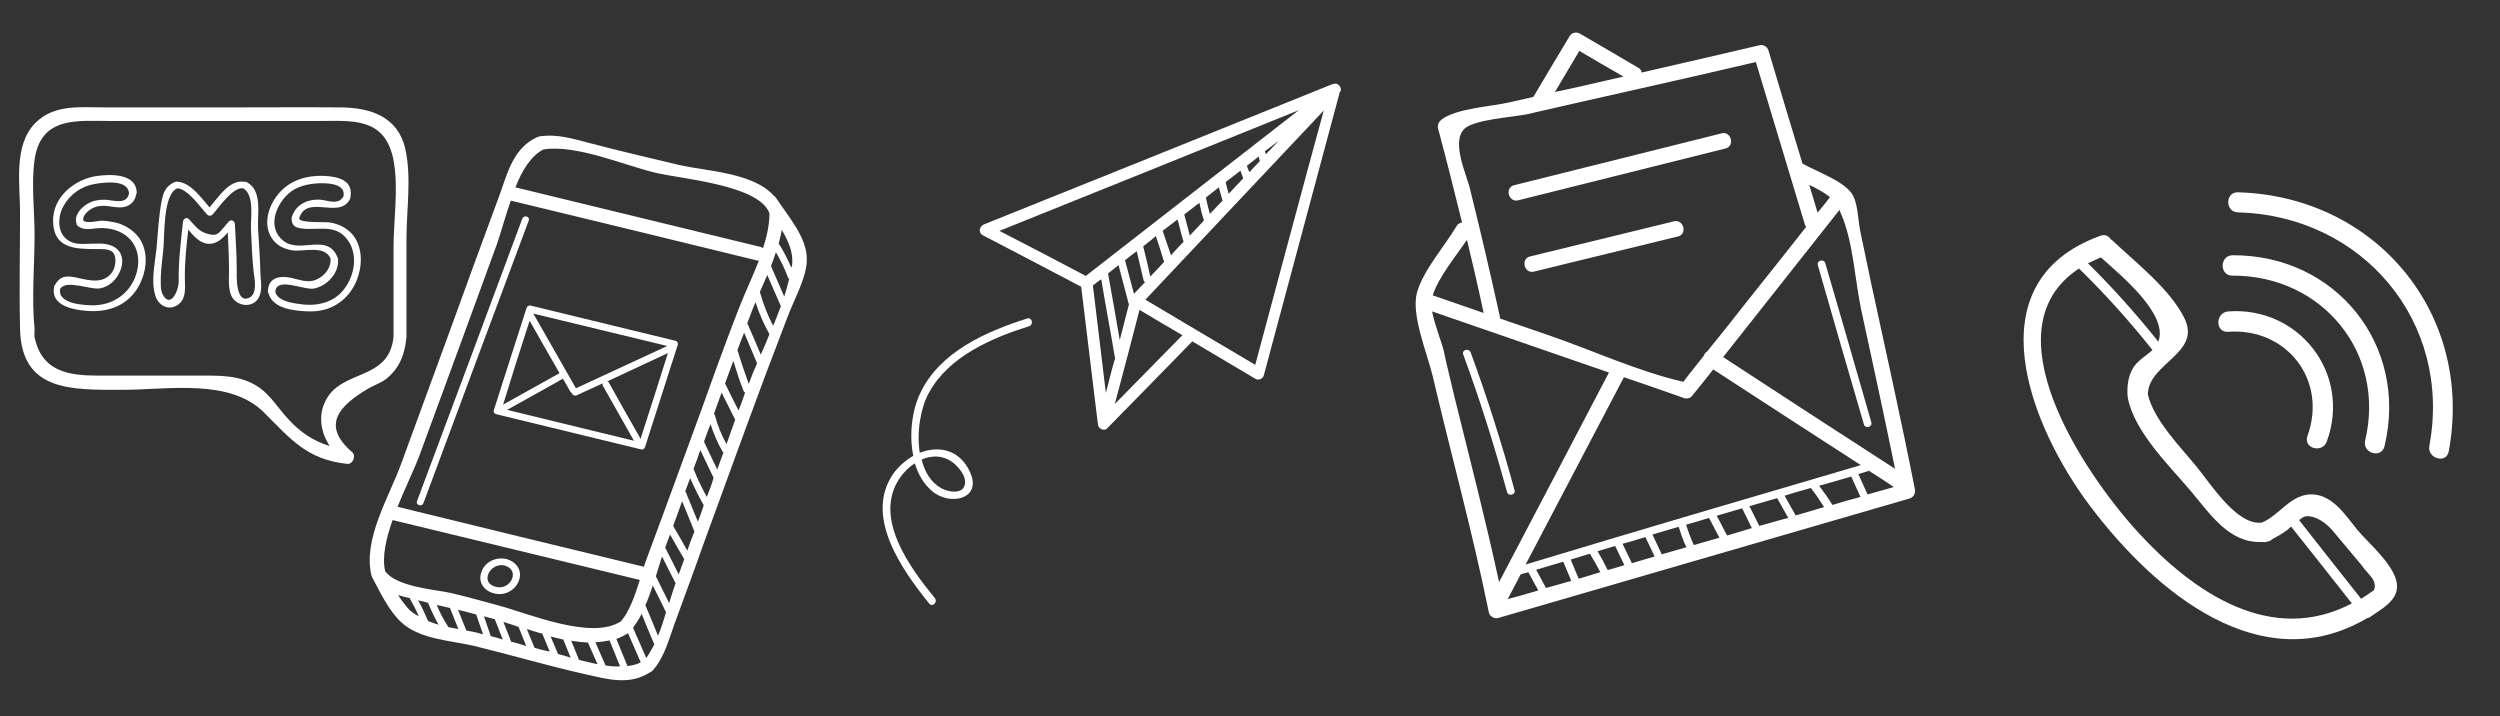
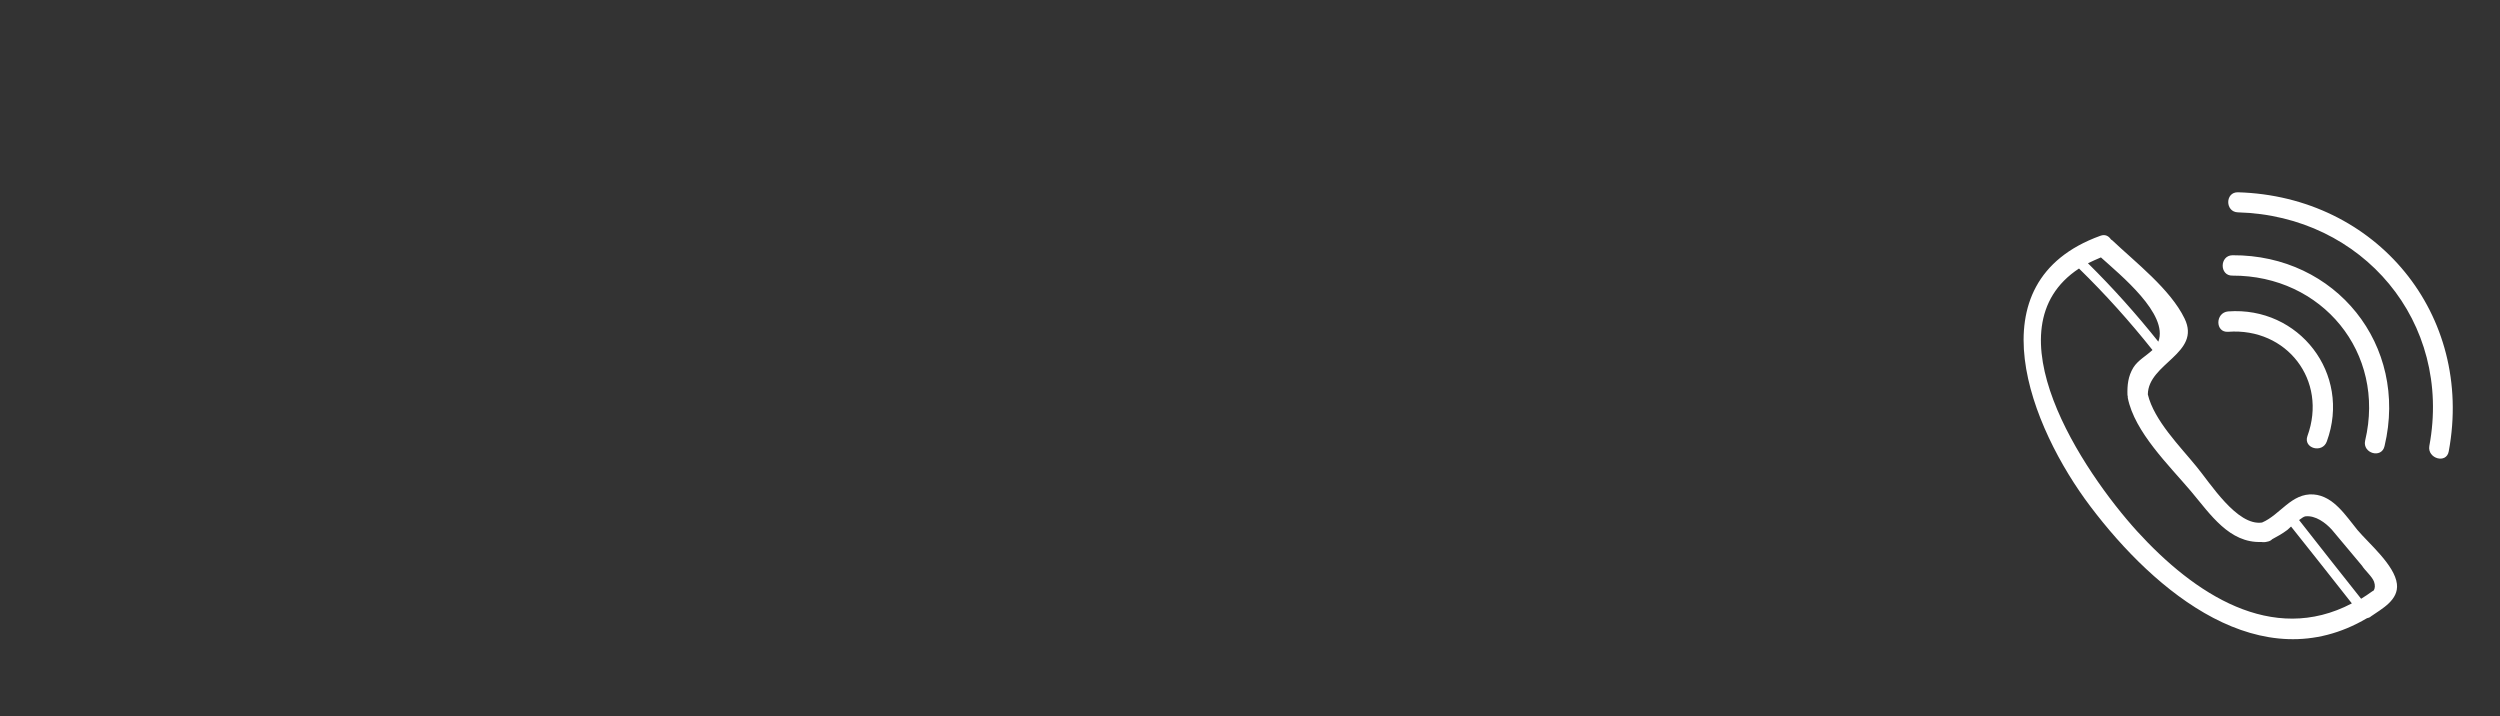
<svg xmlns="http://www.w3.org/2000/svg" id="Lager_1" x="0px" y="0px" viewBox="0 0 810 232" style="enable-background:new 0 0 810 232;" xml:space="preserve">
  <rect x="0" y="0" width="810" height="232" fill="#333333" stroke="none" />
  <style type="text/css">	.st0{fill:#FFFFFF;}</style>
  <g>
-     <path class="st0" d="M434.4,28.8c0-0.4-0.2-0.7-0.4-1c-0.4-0.4-0.9-0.8-1.4-0.7c-0.3,0-0.6,0.1-0.9,0.2l0,0c0,0,0,0-0.1,0  c-37.6,15.2-75.2,30.3-112.8,45.4c-1.4,0.6-2,2.6-0.4,3.5c10.7,5.6,21.3,11.1,31.9,16.7c1.8,14.8,3.6,29.6,5.4,44.4c0,0,0,0,0,0.1  c0.1,1.1,1.2,2,2.2,1.8c0.1,0,0.1,0,0.2,0c0.1,0,0.1,0,0.1-0.1c0.3-0.1,0.6-0.3,0.8-0.6c9.1-9.3,18.2-18.5,27.3-27.9  c6.8,4.1,13.6,8,20.4,12.1c1,0.7,2.5,0.1,2.8-1.2l24.6-91.7C434.5,29.5,434.5,29.2,434.4,28.8z M323.8,74.8  c32.3-13,64.7-26,97-39.1c-23,17.9-46,35.8-69,53.7C342.5,84.5,333.2,79.6,323.8,74.8z M414.4,45.5c-1.4,1.5-2.8,3-4.3,4.5  c-0.1-0.4-0.1-0.7-0.3-1C411.5,47.8,413,46.6,414.4,45.5z M408.2,52.2c-1.2,1.2-2.3,2.4-3.4,3.6c-0.3-0.7-0.6-1.4-0.8-2.1  c1.3-1,2.6-2,3.8-3C407.9,51.1,408,51.6,408.2,52.2z M402.8,57.8c-1.6,1.7-3.2,3.3-4.7,5c-0.4-1.3-0.7-2.5-1-3.8  c1.6-1.2,3.2-2.5,4.8-3.7C402.2,56.1,402.5,56.9,402.8,57.8z M396.1,65l-4.1,4.3c-0.5-1.7-0.9-3.5-1.3-5.3c1.4-1.1,2.8-2.2,4.2-3.3  C395.3,62.1,395.7,63.5,396.1,65z M390.1,71.4c-1.5,1.6-3,3.3-4.6,4.9c-0.6-2.2-1.2-4.5-1.8-6.8l4.9-3.8  C389,67.6,389.4,69.5,390.1,71.4z M364.5,84.3c1.2-0.9,2.5-2,3.8-2.9c0.7,3.1,1.5,6.2,2.2,9.3c0.1,0.4,0.3,0.6,0.5,0.7  c-1.2,1.3-2.4,2.5-3.6,3.8L364.5,84.3z M365.8,98.5c-1,3.9-2,7.8-3,11.7c-1.2-7.2-2.5-14.3-3.8-21.6c1.2-0.9,2.3-1.8,3.4-2.7  l3.2,12.2C365.7,98.3,365.7,98.5,365.8,98.5z M370.4,79.8C370.4,79.8,370.4,79.7,370.4,79.8c1.4-1.1,2.8-2.2,4.1-3.3  c0.9,2.6,1.7,5.2,2.5,7.8c0.1,0.2,0.1,0.4,0.3,0.4c-1.5,1.6-3,3.3-4.6,4.9C372,86.4,371.2,83,370.4,79.8z M376.7,74.8  c1.6-1.2,3.2-2.5,4.8-3.7c0.7,2.3,1.2,4.7,1.9,7c0,0.1,0.1,0.1,0.1,0.2c-1.4,1.4-2.8,3-4.1,4.4L376.7,74.8z M358.3,127.3  c-1.4-11.6-2.8-23.2-4.2-34.8c0.9-0.7,1.7-1.4,2.7-2c1.4,8.4,3,16.8,4.4,25.2c0,0.1,0.1,0.2,0.1,0.3  C360.2,119.7,359.3,123.5,358.3,127.3z M361.2,130.9c2.7-10.1,5.4-20.4,8-30.5c4.6,2.8,9.3,5.5,13.9,8.2  C375.8,116,368.5,123.5,361.2,130.9z M406.7,118.2c-11.9-7-23.8-14.1-35.6-21.1c19.3-20.4,38.5-40.9,57.8-61.3  C421.4,63.2,414.1,90.7,406.7,118.2z M332.8,103.2c-13.3,4.2-28.3,10.8-34.6,24.1c-2.7,5.5-3.7,13.5-2.3,20.4  c-2.3,1.3-4.5,3.2-6.2,5.4c-10.1,13.9,2.6,31.6,11.4,42.5c1,1.2,2.8-0.5,1.8-1.8c-8.1-9.9-20.2-26.2-11.3-39  c1.2-1.8,2.9-3.5,4.8-4.7c1.1,3.6,2.9,6.8,5.7,9.1c5.7,4.8,16.2,2.5,12.2-6.2c-3.3-7.4-10.2-8.7-16.3-6.3c-1.1-6.9,0.4-14.9,3-19.5  c6.4-11.7,20.3-17.7,32.4-21.5C335,105.2,334.4,102.7,332.8,103.2z M309.4,150.4c1.4,1.3,3.3,3.6,3.3,5.7c0,4.1-4.9,3.6-7.7,2.1  c-3.4-1.9-5.4-5.3-6.4-9.3C302,147.4,306,147.4,309.4,150.4z" />
-   </g>
+     </g>
  <g>
-     <path class="st0" d="M83.6,73.9c-0.2-4.9,1.4-12-3.5-14.8c-0.1-0.1-0.1-0.1-0.3-0.1l0,0l0,0c-0.1-0.1-0.1-0.1-0.3-0.1  c-0.1,0-0.1,0-0.2,0c0,0,0,0-0.1,0c-4.8-0.8-8.3,4.8-11.3,8.3c-2.7-3.1-6.1-8-10.3-8.3c-0.2-0.1-0.4-0.1-0.6,0c0,0,0,0-0.1,0  c-0.1,0-0.2,0.1-0.3,0.1c-2.4,1-3.6,2.9-4.1,5.5c-1.1,5.2-1.3,10.8-1.8,16.1c-0.5,4.9-1.9,10.6-0.3,15.4c1.1,3.3,4.8,5,7.8,2.3  c2.2-2,1.7-5.4,1.7-8c-0.1-5.3,0.5-10.6,1.1-15.9c1.8,2.2,3.9,4.5,6.6,4.6c2.6,0.1,4.5-1.7,6.2-3.7c0.2,4.2,0.4,8.4,0.4,12.7  c0,2.5-0.4,6.3,1.2,8.6c1.8,2.5,5.8,3.1,7.9,0.6c1.8-2.1,1.3-5.4,1.1-8C84.3,84.1,83.9,79,83.6,73.9z M80.7,96.5  c-4.5,2-4-7.7-4-9.4c0-4.9-0.4-9.7-0.6-14.6c-0.1-0.9-1.2-1.5-1.9-0.8c-0.6,0.6-1.1,1.3-1.7,2c-1.8,2-2.2,2.9-5.1,2.1  c-3.1-0.8-4.1-2.6-6.2-4.8c-0.7-0.8-1.8-0.1-1.9,0.8c-0.7,6.4-1.5,12.7-1.4,19.1c0.1,3.3-2.7,9.2-5.2,4.5c-0.8-1.5-0.6-4-0.6-5.7  c0.1-2.9,0.5-5.8,0.8-8.7c0.5-4.4-0.2-18.2,4.6-20c3.5,0.3,7.5,6.3,9.7,8.6c0.4,0.4,1.1,0.4,1.6,0c2-2.2,6.6-9.1,10-8.6  c3.7,2.2,2.4,9.5,2.5,13c0.2,4.8,0.4,9.6,0.9,14.3C82.5,90.4,83.5,95.2,80.7,96.5z M107,72.1c-1.4-0.3-9.7,0.3-10.1-1.3  c2.5-8,12.7,0.3,16.4-6.1c0.1-0.1,0.1-0.1,0.1-0.3l0,0l0,0c0.1-0.1,0.1-0.1,0.1-0.3c1.1-5.5-3.5-6.8-8.1-7.1  c-5.9-0.3-11.7,1.3-15.5,6.2c-3.1,3.9-4.8,9.9-1.6,14.3c1.5,2.1,3.8,3.2,6.3,3.6c3.6,0.6,10.6-1.9,12.5,2.7c0.3,4-3.8,7.6-7.6,7.3  c-2.2-0.1-4.4-1.1-6.6-1.3c-3.6-0.4-6.1,1-6.1,4.8c0,0.1,0,0.1,0.1,0.2c0,0.1,0,0.1,0,0.1c0,0.1,0.1,0.1,0.1,0.1l0,0  c1.3,5.2,8.9,5.8,13.4,5.9c6.6,0.1,12-3.3,14.8-9.2c2.2-4.8,2.6-11.1-0.8-15.5C112.5,73.9,109.9,72.6,107,72.1z M109.8,95.5  c-3.1,2.7-7.1,3.5-11.1,3.2c-2.7-0.3-8.6-0.8-9.5-4.1c0.3-5.1,9.3-0.5,12.5-1.1c4.2-0.8,8.2-5,7.8-9.4c0.1-0.2,0.1-0.4-0.1-0.6  c-3.3-8.3-12.1-1.1-17.6-5.5c-5.3-4.2-2.5-11.5,1.6-15.2c2.6-2.4,6.2-3.2,9.6-3.4c2.4-0.1,9.1-0.2,8.3,4.2c-1.7,3-5,1.3-7.5,1.1  c-1.5-0.1-3.1,0.1-4.5,0.6c-2.4,1-3.9,2.5-4.7,4.9l0,0c0,0.1-0.1,0.1-0.1,0.1c0,0.1,0,0.1,0,0.2c0,0.1,0,0.1,0,0.1s0,0.1,0,0.1v0.1  c0,2.1,0.9,2.9,3.1,3.2c5.4,0.8,11-1.7,15,3.7C116.6,83.1,114.5,91.3,109.8,95.5z M38.2,72.3c-1.6-0.4-3.3-0.7-5-0.8  c-1.7,0-4.8,1-6.2,0c-0.4-2,2.2-3.8,3.8-4.4c2.7-1,5.4,0.1,8.1,0.1c2.7,0,4.7-1.5,5.2-4.1l0,0c0-0.1,0.1-0.1,0.1-0.2v-0.1  c0-0.1,0.1-0.1,0.1-0.3c-0.1-6.3-8.2-6.1-12.8-5.5c-7.2,1-14.4,6.7-14.3,14.6c0.1,9,7.2,9.1,14.1,9.1c1.4,0,3.8-0.1,5,0.8  c1.6,1.3,1.2,4.5,0.4,6.1c-2.6,4.5-7.3,3.4-11.7,2.4c-3.1-0.7-5.4-0.8-7.1,2.2c0,0-0.1,0.1-0.1,0.1s-0.1,0.1-0.1,0.1v0.1  c0,0.1-0.1,0.1-0.1,0.2c-1.3,5.4,4.1,7.2,8.4,7.8c6.2,0.9,12.5,0,16.9-4.9C47,91,48.9,83,45.3,77.4C43.6,74.9,41,73.2,38.2,72.3z   M44.4,87.9c-1.6,6.4-6.9,10.7-13.5,11c-3.1,0.1-12.4-0.3-11.4-5.3c2-3.2,9.9,0.5,13.1-0.2c2.2-0.5,3.8-1.7,5.1-3.4  c2.6-3.6,3-8.7-1.8-10.5c-2.4-0.9-5.2-0.5-7.8-0.5c-2,0.1-4,0.1-5.8-1c-3.9-2.3-3.7-7.8-1.7-11.3c2.2-3.9,5.9-6.4,10.1-7.1  c2.9-0.5,10.9-1.6,11.1,3.1c-0.8,3.9-5.4,2-8,2c-1.9,0-3.7,0.3-5.4,1.3c-2.2,1.3-4.5,3.8-3.6,6.4c0,0.3,0.1,0.5,0.3,0.7  c2.3,2,5.2,0.7,8,0.8C41.1,74,46.3,79.8,44.4,87.9z M251.5,64.2c-0.2-0.3-0.4-0.5-0.7-0.7c-6.8-7.7-22-8-31-10.1  c-9.4-2.3-18.8-4.4-28.2-6.9c-5.9-1.5-10.9-3.2-16.9-2.3c-0.4,0.1-0.7,0.3-1,0.4c-7.9,3.8-9.5,12.5-12.4,20.1  c-5.2,14-10.3,28-15.4,42.1c-5.3,14.5-10.6,28.9-15.9,43.4c-3.9,10.8-12.6,24.7-9.6,36.4c0.1,0.1,0.1,0.2,0.1,0.3  c0,0.1,0,0.1,0.1,0.2c2.6,4.8,5.3,10.7,9.4,14.5c6,5.6,16.1,5.9,23.7,7.7c11.9,2.9,23.7,6.4,35.7,9.1c7.6,1.7,14.6,3.8,21.4-0.7  c0.3-0.1,0.6-0.3,0.8-0.6c3.8-4.4,5.1-10,7.1-15.4c3-8.3,6.1-16.5,9-24.8c6.3-17.2,12.5-34.4,18.9-51.6c2.8-7.6,5.8-15.2,8.6-22.7  c2-5.4,6.4-13.1,6.2-18.8C261.4,76.8,255.2,69.9,251.5,64.2z M176.1,48.4c10.8-1.6,25.9,5.1,36.4,7.6c8.3,2,33.5,3.9,36.8,13.1  c0,3.6-0.8,7.5-2.1,11.3c-0.2-0.2-0.5-0.3-0.8-0.4c-26.5-6.4-52.9-12.9-79.4-19.3C169.1,55.3,172,50.5,176.1,48.4z M136,147.3  c4.3-11.7,8.6-23.4,12.9-35.1c4-11,8.1-22,12.1-33.1c1.3-3.7,2.7-9,4.5-14.1c26.6,6.4,53.2,12.9,79.8,19.4c0.3,0.1,0.4,0,0.6,0  c-2.2,5.6-4.8,11.1-6.7,16c-4.1,10.6-8,21.3-11.8,32c-4,11-8.1,22-12.1,33l-6.1,16.5c-0.2,0.6-0.4,1.2-0.6,1.8  c-0.1,0-0.1-0.1-0.1-0.1c-26.6-6.4-53.1-12.9-79.7-19.4C131.3,158,134.3,151.9,136,147.3z M124.8,185.1c-1.1-4.7,0.3-10.6,2.4-16.6  c26.7,6.5,53.4,12.9,80.1,19.4c-1.5,4.8-3.3,10.1-6.1,13.4c-9.4,6.2-29.6-2.4-39.9-5.2c-5.3-1.4-10.5-2.9-15.8-4.1  C139.8,190.9,128.5,190,124.8,185.1z M132.1,197c-1.1-1.3-2.2-2.7-3.1-4.2c1.2,0.4,2.5,0.7,3.8,1c0,0.1,0.1,0.2,0.1,0.3  c1,1.8,2,3.7,2.8,5.6C134.4,199,133.1,198.2,132.1,197z M138.7,201.2c-1-2.3-2-4.5-3.2-6.7c1.1,0.3,2.2,0.5,3.2,0.8  c1,2.5,2.1,4.8,3.4,7.1C141,202.1,139.9,201.7,138.7,201.2z M145.3,203.2c-1.5-2.3-2.8-4.7-3.8-7.2c1.5,0.3,2.9,0.7,4.3,1  c0.9,2.3,1.8,4.5,2.7,6.8C147.5,203.6,146.4,203.4,145.3,203.2z M155,205.1c-1.2-0.3-2.6-0.6-3.9-0.8c-0.9-2.2-1.8-4.5-2.7-6.7  c2,0.4,3.9,1,5.9,1.5c0.7,2.2,1.5,4.3,2.2,6.4C156,205.4,155.5,205.3,155,205.1z M159,206.1c-0.7-2.2-1.5-4.3-2.2-6.4  c1,0.3,2,0.5,3.1,0.8c0.1,0.1,0.3,0.1,0.4,0.1c0.9,2.2,1.7,4.3,2.6,6.6C161.7,206.8,160.4,206.5,159,206.1z M165.6,207.9  c-0.8-2.2-1.7-4.3-2.5-6.4c1.5,0.5,3.2,1,4.9,1.6l2.5,6.2C168.9,208.8,167.3,208.3,165.6,207.9z M173.2,209.9c-0.8-2-1.7-4-2.5-6.1  c1.7,0.5,3.3,1.1,5,1.5c0.8,1.9,1.6,3.9,2.4,5.8C176.5,210.8,174.8,210.4,173.2,209.9z M180.8,211.9c-0.8-1.9-1.6-3.8-2.4-5.7  c1.3,0.4,2.7,0.7,4.1,1c0.8,2,1.6,3.9,2.4,5.9C183.5,212.6,182.1,212.2,180.8,211.9z M187.6,213.8c-0.8-2-1.7-4.1-2.5-6.2  c1.8,0.3,3.6,0.5,5.4,0.6c1,2.4,2.1,4.6,3.1,7C191.6,214.8,189.6,214.3,187.6,213.8z M196.2,215.6c-1.1-2.5-2.2-5-3.3-7.5  c1.6-0.1,3.1-0.3,4.6-0.6c1.1,2.8,2.3,5.6,3.4,8.4C199.5,216,197.8,215.9,196.2,215.6z M203.3,215.8c-1.2-2.9-2.4-5.9-3.6-8.8  c1.2-0.4,2.4-1,3.5-1.7c0.1-0.1,0.2-0.1,0.3-0.1c1.4,3.1,2.7,6.3,4.1,9.4C206.3,215.3,204.8,215.6,203.3,215.8z M209.4,213.2  c-1.4-3.2-2.9-6.6-4.3-9.8c1-1.4,2-2.9,2.8-4.5c1.3,3.3,2.7,6.6,4.1,9.9C211.1,210.4,210.3,211.9,209.4,213.2z M213.2,206  c-1.3-3.3-2.7-6.6-4.1-9.9c0.9-2,1.7-4.2,2.4-6.4c1.5,2.9,2.9,5.8,4.3,8.7C215,201.1,214.2,203.6,213.2,206z M216.8,195.4  c-1.4-2.9-2.9-5.8-4.3-8.7c0.7-2.2,1.3-4.3,2-6.4c1.4,2.9,2.9,5.7,4.3,8.5c0,0.1,0.1,0.1,0.1,0.1  C218.2,190.9,217.5,193.1,216.8,195.4z M219.9,186.1c-1.5-2.9-2.9-5.9-4.4-8.7c0.1-0.1,0.1-0.3,0.2-0.4c0.4-1.3,0.9-2.5,1.4-3.8  c1.5,2.7,3.1,5.4,4.6,8C221.1,182.8,220.5,184.5,219.9,186.1z M222.7,178.4c-1.5-2.7-3.1-5.4-4.6-8c1-2.7,2-5.4,2.9-8  c1.3,3.2,2.7,6.5,4,9.8C224.2,174.2,223.4,176.3,222.7,178.4z M226.7,167.5c-0.2,0.5-0.4,1-0.6,1.5c-1.3-3.1-2.5-6.2-3.8-9.3  c-0.1-0.1-0.1-0.3-0.3-0.4c0.5-1.5,1.1-2.9,1.6-4.4c1.3,2.9,2.7,5.8,4.3,8.6c0.1,0.1,0.1,0.1,0.1,0.2  C227.6,165.1,227.1,166.3,226.7,167.5z M229,161c-1.6-2.9-3.1-6-4.3-9.1c0.8-2,1.5-4,2.2-6.1c1.4,3,2.9,6,4.3,9  C230.6,157,229.8,159,229,161z M232.4,152.1c-1.5-3-2.9-6-4.3-9c0.6-1.8,1.3-3.6,2-5.4c0.1-0.1,0.1-0.3,0.1-0.3  c1,3.1,2.3,6.1,3.9,8.9c0.1,0.1,0.2,0.3,0.3,0.3C233.7,148.4,233.1,150.2,232.4,152.1z M235.4,143.9c-1.7-3-2.9-6.1-3.8-9.4  c-0.1-0.2-0.1-0.3-0.3-0.4c0.8-2.3,1.7-4.6,2.5-6.9c1.5,2.9,2.9,5.9,4.4,8.8C237.3,138.6,236.3,141.2,235.4,143.9z M239.3,133  c-1.5-2.9-2.9-5.7-4.3-8.6c0-0.1-0.1-0.1-0.1-0.1c0.9-2.5,1.8-5,2.7-7.4c1,3.3,2,6.5,3.3,9.7c0.1,0.3,0.3,0.4,0.5,0.6  C240.8,129.1,240.1,131,239.3,133z M242.6,124.4c-1.3-3.6-2.5-7.1-3.6-10.8c0-0.1,0-0.1-0.1-0.1c0.7-1.9,1.4-3.8,2.2-5.7  c1.4,3.2,2.7,6.4,4.1,9.7c0.1,0.1,0.1,0.1,0.1,0.2C244.3,119.9,243.4,122.1,242.6,124.4z M246.5,114.9c-1.4-3.3-2.8-6.6-4.3-10  c0-0.1-0.1-0.1-0.1-0.1c0.4-1.1,0.8-2.2,1.2-3.2c0.4-1.2,1-2.4,1.5-3.7c1.1,3.6,2.7,7.1,4.5,10.4  C248.4,110.5,247.5,112.7,246.5,114.9z M250.5,105.6c-1.8-3.5-3.2-7.1-4.3-11c0.8-1.8,1.6-3.7,2.4-5.5c1.5,3.4,2.9,6.7,4.4,10.1  C252.2,101.3,251.4,103.5,250.5,105.6z M254.1,96.1c-1.4-3.3-2.9-6.6-4.3-9.9c0.6-1.5,1.1-3,1.6-4.5c1.5,2.6,2.9,5.4,3.9,8.2  c0.1,0.3,0.3,0.4,0.4,0.5C255.2,92.3,254.7,94.2,254.1,96.1z M256.4,86.8c-1.1-2.7-2.5-5.4-4.1-7.9c0.4-1.5,0.7-2.9,1-4.4  c2.2,3.7,3.9,7.6,3.3,11.7C256.4,86.4,256.4,86.6,256.4,86.8z M160.3,192.3c3.2,0.8,6.6-1,7.8-4.1c1.3-3.4-0.8-6.2-4.1-7.1  c-3.3-0.7-6.9,0.9-8,4.2C154.7,188.6,156.9,191.6,160.3,192.3z M163.4,183.2c5.4,1.5,2,8-2.5,7C155.2,189,158.7,182.2,163.4,183.2z   M119.3,125.9c2-1.2,4-1.7,5.9-3.2c4.4-3.5,6-8.2,6.5-13.5v-32c0-9.1,1.7-19.9-0.4-29c-2.4-10.5-11.4-13.3-20.8-13.4  c-12.4-0.1-24.7,0-37,0H33.9c-7.8,0-16.3-1.1-22.4,5c-7.2,7.2-5,19.7-5,28.9c0,12.6-0.3,25.3,0,38c0.5,20.3,16.9,19.6,33.2,19.6  c14.8,0,34.7-3.8,45.9,7.4c8.7,8.7,13.9,15.2,26.9,16.6c1.8,0.2,3-2.6,1.6-3.8C103.9,137.7,110,131.4,119.3,125.9z M105.3,130.2  c-2.3,4.9-1.2,10.1,1.5,14.3c-5.2-1.6-9.5-4.4-13.4-8.7c-3.1-3.3-5.5-7.4-9.2-10.1c-6.2-4.4-13.2-4-20.5-4c-10.6,0-21.2,0-31.8,0  c-9.7,0-18.4-1.3-20.7-12.5c-0.2-0.8,0.1-1.8,0-2.6c-1-10,0-20.5,0-30.5c0-7.8-1.1-16.5,0-24.3c2-14.3,14.2-12.6,24.4-12.6h67.5  c10.6,0,21.7-1.5,24.4,12.7c1.7,8.9,0,19.6,0,28.6v28.7C126,123.7,110.3,119.4,105.3,130.2z M208.6,145.4c0.2-0.1,0.3-0.3,0.4-0.6  l10.6-33.1c0.2-0.6-0.2-1.2-0.8-1.3c-15.6-3.8-31.3-7.6-46.9-11.4c-0.6-0.1-1.1,0.2-1.3,0.8c-3.5,11-7.1,22-10.6,33.1  c-0.2,0.6,0.2,1.2,0.8,1.3c15.6,3.8,31.3,7.6,46.9,11.4c0.3,0.1,0.5,0,0.8-0.1h0.1C208.5,145.5,208.5,145.4,208.6,145.4z   M216.2,112.1l-29.6,13.7c-4.6-8.1-9.2-16.1-13.8-24.2C187.3,105.1,201.7,108.6,216.2,112.1z M171.6,103.9c3.2,5.7,6.4,11.3,9.7,17  c-6.1,3.4-12.2,6.8-18.3,10.2C165.8,121.9,168.7,112.9,171.6,103.9z M164.3,132.8c6.1-3.4,12.1-6.7,18.1-10.1  c0.8,1.4,1.6,2.8,2.4,4.2c0.1,0.2,0.3,0.3,0.4,0.4c0.2,0.6,0.9,1.1,1.6,0.8c2.8-1.3,5.7-2.6,8.5-3.9c-0.1,0.3-0.1,0.6,0.1,0.9  c3.3,5.9,6.7,11.8,10,17.7C191.7,139.5,178,136.1,164.3,132.8z M207.2,143.3L207.2,143.3c0-0.1,0-0.1,0.1-0.1  C207.3,143.2,207.3,143.2,207.2,143.3z M207.5,142.3c0-0.1-0.1-0.3-0.1-0.4c-3.4-6-6.8-11.9-10.1-17.9c-0.1-0.3-0.3-0.4-0.6-0.4  c6.6-3.1,13.1-6.1,19.7-9.2C213.5,123.7,210.5,133,207.5,142.3z M169.2,70.9c-11.3,30.5-22.7,61-34.1,91.5  c-0.5,1.3,1.7,1.9,2.1,0.6c11.3-30.5,22.7-61,34.1-91.5C171.8,70.1,169.7,69.5,169.2,70.9z" />
-   </g>
+     </g>
  <g>
-     <path class="st0" d="M542.4,71.7c-15.6,3.8-31.1,7.6-46.7,11.4c-3.1,0.8-1.8,5.7,1.3,4.9c15.6-3.8,31.1-7.6,46.7-11.4  C546.8,75.8,545.5,71,542.4,71.7z M620.4,158.4c-4.4-22.4-9.4-44.6-14.2-66.9c-1.2-5.6-2.3-11.1-3.5-16.7  c-0.7-3.4-0.7-9.3-2.8-12.2c-2.9-4.1-11.7-7.2-15.9-9.6c-3.7-12.2-7.4-24.4-11-36.6c-0.4-1.3-1.7-2.1-3.1-1.7  c-12.7,3-25.4,5.9-38,8.8c-0.1-0.7-0.4-1.2-1.2-1.6c-6.2-3.7-12.5-7.3-18.8-11c-1.2-0.7-2.8-0.3-3.4,0.9c-3.9,6.5-7.8,13-11.7,19.6  c-2.6,0.6-5.3,1.2-7.9,1.8c-5.7,1.3-17,1.9-21.8,5.5c-0.9,0.7-1.4,1.7-1.2,2.8c2.7,10.1,5.3,20.4,7.8,30.6  c-0.7,0.1-1.4,0.4-1.8,1.2c-3.8,6.4-10.8,14.3-12.8,21.5c-2,7.2,3.4,19.9,5.1,27.1c6,25.6,13,50.9,18.2,76.6  c0.3,1.3,1.9,2.1,3.1,1.7c44.3-12.9,88.6-25.7,132.9-38.6C620.1,161.2,620.7,159.8,620.4,158.4z M592.9,63.9c-1.3,1.7-2.6,3.3-4,5  c-0.9-3-1.8-6-2.7-9C588.5,61,591,62.3,592.9,63.9z M511.7,16.5c4.8,2.8,9.5,5.6,14.3,8.3c-3.6,0.8-7.2,1.7-10.9,2.5  c-3.8,0.9-7.5,1.7-11.3,2.5C506.4,25.4,509,21,511.7,16.5z M474.5,41.7c3.1-3,16.2-3.8,20.3-4.7c24.7-5.7,49.5-11.1,74.1-16.9  c5.3,17.5,10.6,35.1,15.9,52.7c0.1,0.3,0.2,0.5,0.4,0.7c-6.2,7.9-12.5,15.8-18.8,23.7c-4.4,5.6-8.8,11.2-13.3,16.7  c-0.5,0.3-0.9,0.8-1.1,1.4c-0.7,0.8-1.2,1.6-1.9,2.4c-1.5,2-3.1,3.8-4.6,5.9c0,0.1-0.1,0.1-0.1,0.1c-14.9-3.4-29.6-10.3-44-15.2  c-5.1-1.7-10.3-3.6-15.4-5.3c0-0.1,0-0.3,0-0.4c-3-13.7-6.2-27.4-9.6-41.1C475.3,56.7,470,46,474.5,41.7z M555.1,119.7  c15.9,10.4,31.9,20.7,47.8,31c-36.2,10.6-72.5,21.3-108.6,32.2l31.7-60.4c0.1-0.1,0.1-0.2,0.1-0.3c6.5,2.2,13.1,4.5,19.6,6.8  c0.7,0.3,2,0,2.5-0.7C550.5,125.5,552.8,122.6,555.1,119.7z M475.3,77.7c1.9,7.9,3.7,15.7,5.4,23.7c-5.5-1.9-11-3.8-16.5-5.7  C466,89.9,471.7,83,475.3,77.7z M485.7,188.6c-4.3-19.9-9.4-39.6-14.3-59.4c-1.2-5.1-2.5-10.2-3.6-15.4c-0.7-3-3-8.6-3.8-12.9  c19.1,6.6,38.2,13.2,57.3,19.8C509.5,143.3,497.6,165.9,485.7,188.6z M488.5,194.1c1.4-2.7,2.8-5.4,4.2-8c0.9-0.3,1.7-0.5,2.5-0.7  c0,0.1,0,0.1,0.1,0.2c1,1.9,2.1,3.8,3.1,5.7C495.2,192.3,491.8,193.2,488.5,194.1z M500.9,190.5L500.9,190.5c-1.1-2-2.1-4-3.2-5.9  c2.9-0.9,5.9-1.7,8.8-2.6c0.9,2.1,1.7,4.1,2.6,6.2L500.9,190.5z M511.5,187.5c-0.9-2.1-1.7-4.1-2.6-6.2c2.1-0.7,4.1-1.2,6.2-1.9  c0,0,0,0.1,0.1,0.1c1.2,2,2.3,3.9,3.3,5.9L511.5,187.5z M520.9,184.7c-1-2.1-2.1-4.1-3.3-6.1c1.9-0.6,3.8-1.1,5.7-1.7  c1,2.1,2,4.1,3,6.2C524.4,183.7,522.7,184.2,520.9,184.7z M528.7,182.5c0-0.1,0-0.1,0-0.1l-3-6.2c2.5-0.7,4.9-1.4,7.4-2.2l3,6.3  C533.6,181.1,531.1,181.7,528.7,182.5z M538.4,179.6c-1-2.1-2-4.2-3-6.4c2.8-0.9,5.7-1.7,8.5-2.5c0.7,2.2,1.4,4.4,2.5,6.6  C543.7,178.1,541.1,178.8,538.4,179.6z M548.8,176.6c-1-2.2-1.8-4.3-2.5-6.6c2.5-0.7,4.9-1.4,7.4-2.2c1.2,2.1,2.2,4.3,3.4,6.4  C554.4,175,551.6,175.8,548.8,176.6z M559.6,173.5c-1.2-2.1-2.2-4.3-3.4-6.4c2.8-0.8,5.4-1.6,8.2-2.4c0,0.1,0,0.1,0.1,0.1  c1,2.1,2.1,4.2,3.1,6.3C564.9,171.9,562.3,172.7,559.6,173.5z M570,170.4c-1.1-2.2-2.1-4.3-3.2-6.4c3-0.9,5.9-1.7,9-2.6  c1.2,2.1,2.4,4.3,3.6,6.4C576.2,168.6,573.1,169.6,570,170.4z M581.8,167c-1.2-2.1-2.4-4.3-3.6-6.4c2.8-0.9,5.7-1.7,8.5-2.5  c1.6,2,3,4.1,4.3,6.2L581.8,167z M593.7,163.6c-1.3-2.2-2.8-4.2-4.3-6.2c3.5-1,6.9-2,10.4-3c1,2.2,2,4.4,3,6.6  C599.7,161.8,596.7,162.7,593.7,163.6z M605.1,160.2c0-0.1,0-0.1-0.1-0.2c-0.9-2.1-2-4.3-2.9-6.4c1-0.3,2-0.6,3-0.9  c0.1-0.1,0.3-0.1,0.4-0.2c2.7,1.7,5.4,3.5,8.1,5.3L605.1,160.2z M558.3,115.7L596,68c0.1,0.4,0.3,0.9,0.6,1.5  c3.9,9.1,4.4,21.5,6.5,31.2c3.7,17,7.4,34.1,10.9,51.2C595.4,139.9,576.8,127.8,558.3,115.7z M589,86c4.9,17.2,9.9,34.3,14.9,51.5  c0.4,1.5,2.9,0.9,2.4-0.7c-4.9-17.2-9.9-34.3-14.9-51.5C590.9,83.7,588.5,84.4,589,86z M490.7,158.8c-4.1-15.1-8.8-29.9-14.2-44.6  c-0.6-1.5-3-0.9-2.4,0.7c5.4,14.6,10.1,29.6,14.2,44.6C488.8,160.9,491.2,160.3,490.7,158.8z M491.9,64.9  c22.4-5.6,44.8-11.2,67.2-16.8c3.1-0.8,1.8-5.7-1.3-4.9C535.4,48.8,513,54.4,490.6,60C487.4,60.8,488.8,65.7,491.9,64.9z" />
-   </g>
+     </g>
  <g>
    <path class="st0" d="M723.3,89.3c29-0.1,49.8,24.9,43,53.5c-0.9,4.1,5.4,5.9,6.3,1.7c7.8-32.7-15.8-62-49.3-61.8  C719.1,82.8,719.1,89.4,723.3,89.3z M721.9,107.5c19-1.4,32.3,15.7,25.7,33.8c-1.4,4,4.9,5.7,6.3,1.7c8-21.9-9-43.8-32-42.1  C717.7,101.3,717.7,107.8,721.9,107.5z M725.1,62.3c-4.2-0.1-4.2,6.4,0,6.5c40.4,1.1,69.5,35.5,62,75.7c-0.7,4.1,5.6,5.9,6.3,1.7  C801.6,101.9,770,63.6,725.1,62.3z M749.6,160.2c-7.2-0.5-10.8,6.6-16.7,9.1c-8.1,1.2-16.8-12.8-21.3-18.2  c-5.2-6.4-13.7-14.9-15.7-23.3c0.1-10.1,17.4-13.3,11.9-24.6c-4.6-9.5-15.9-18.2-23.5-25.4c-0.1-0.1-0.3-0.1-0.4-0.3  c-0.7-1-1.8-1.7-3.4-1.1c-41.7,15.1-22.5,62.2-3.2,87.7c21,27.8,55.3,56.4,89.6,36.2c0.4-0.1,0.9-0.2,1.3-0.6  c3.6-2.5,9-5.3,8.4-10.5c-0.7-6.1-9.2-13.2-12.8-17.5C760.1,167.2,756.1,160.7,749.6,160.2z M680.7,83.4c6.3,5.7,22,18.4,18.6,27.3  c-7.1-8.9-14.7-17.4-22.8-25.4C677.8,84.7,679.2,84,680.7,83.4z M692.4,172.1c-17.5-19.3-48.5-65.6-18.8-85.1  c8.5,8.3,16.4,17.1,23.8,26.4c-2,1.9-4.7,3.3-6.2,5.7c-1.7,2.8-2,5.7-1.9,8.9c0,0.1,0.1,0.3,0.1,0.5c0,0.1,0,0.3,0,0.4  c2.2,11.1,13.4,21.9,20.5,30.3c6.3,7.5,12.4,16.8,22.8,16.4c0.5,0.1,1.2,0.1,1.9-0.1c0.7-0.1,1.2-0.4,1.6-0.8  c1.7-0.9,3.3-1.8,4.9-3c0.3-0.2,0.7-0.7,1.2-1.1c6.6,8.3,13.2,16.6,19.7,24.9C736.1,209.1,710.9,192.4,692.4,172.1z M769.2,188.5  c0.4,1.2,0.3,2.1-0.1,2.8c-0.1,0.1-0.4,0.2-0.5,0.3c-1.2,0.9-2.5,1.7-3.6,2.4c-6.7-8.5-13.5-17-20.1-25.5c0.8-0.6,1.5-1.1,2-1.2  c3.3-0.4,6.6,2.1,8.6,4.3c3.3,3.9,6.5,7.8,9.8,11.7C766.2,184.8,768.6,186.8,769.2,188.5z" />
  </g>
</svg>